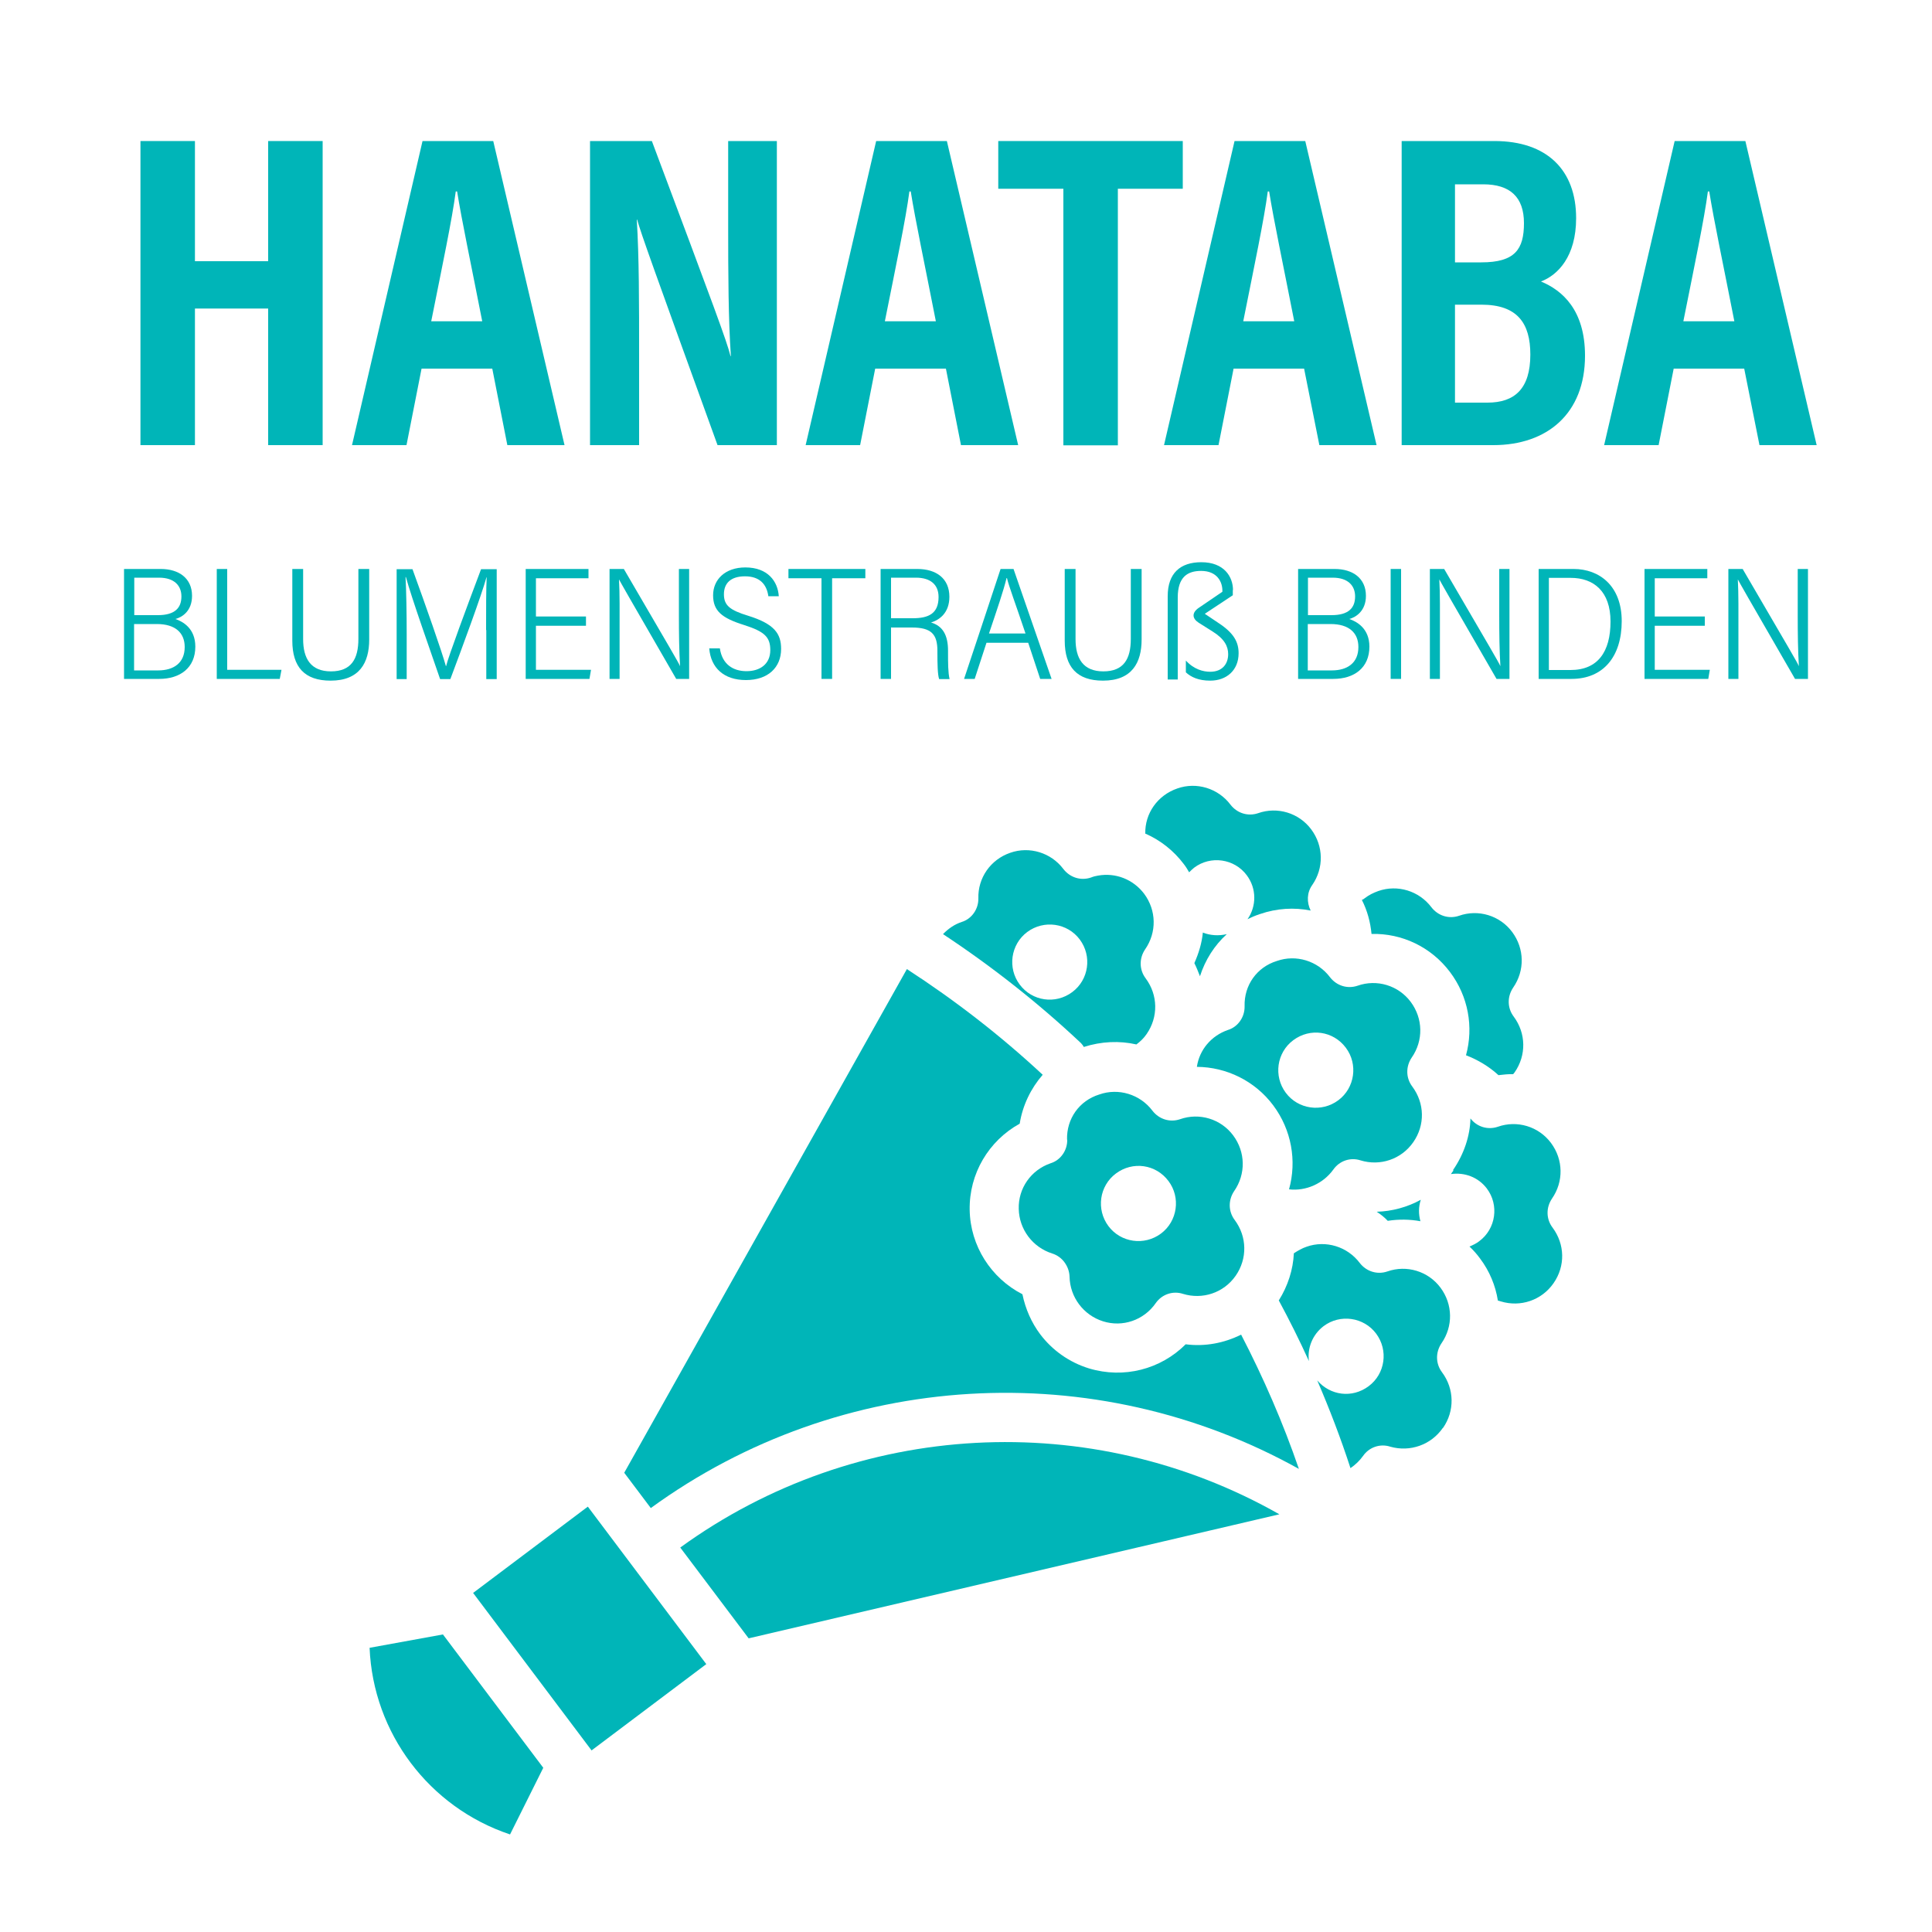
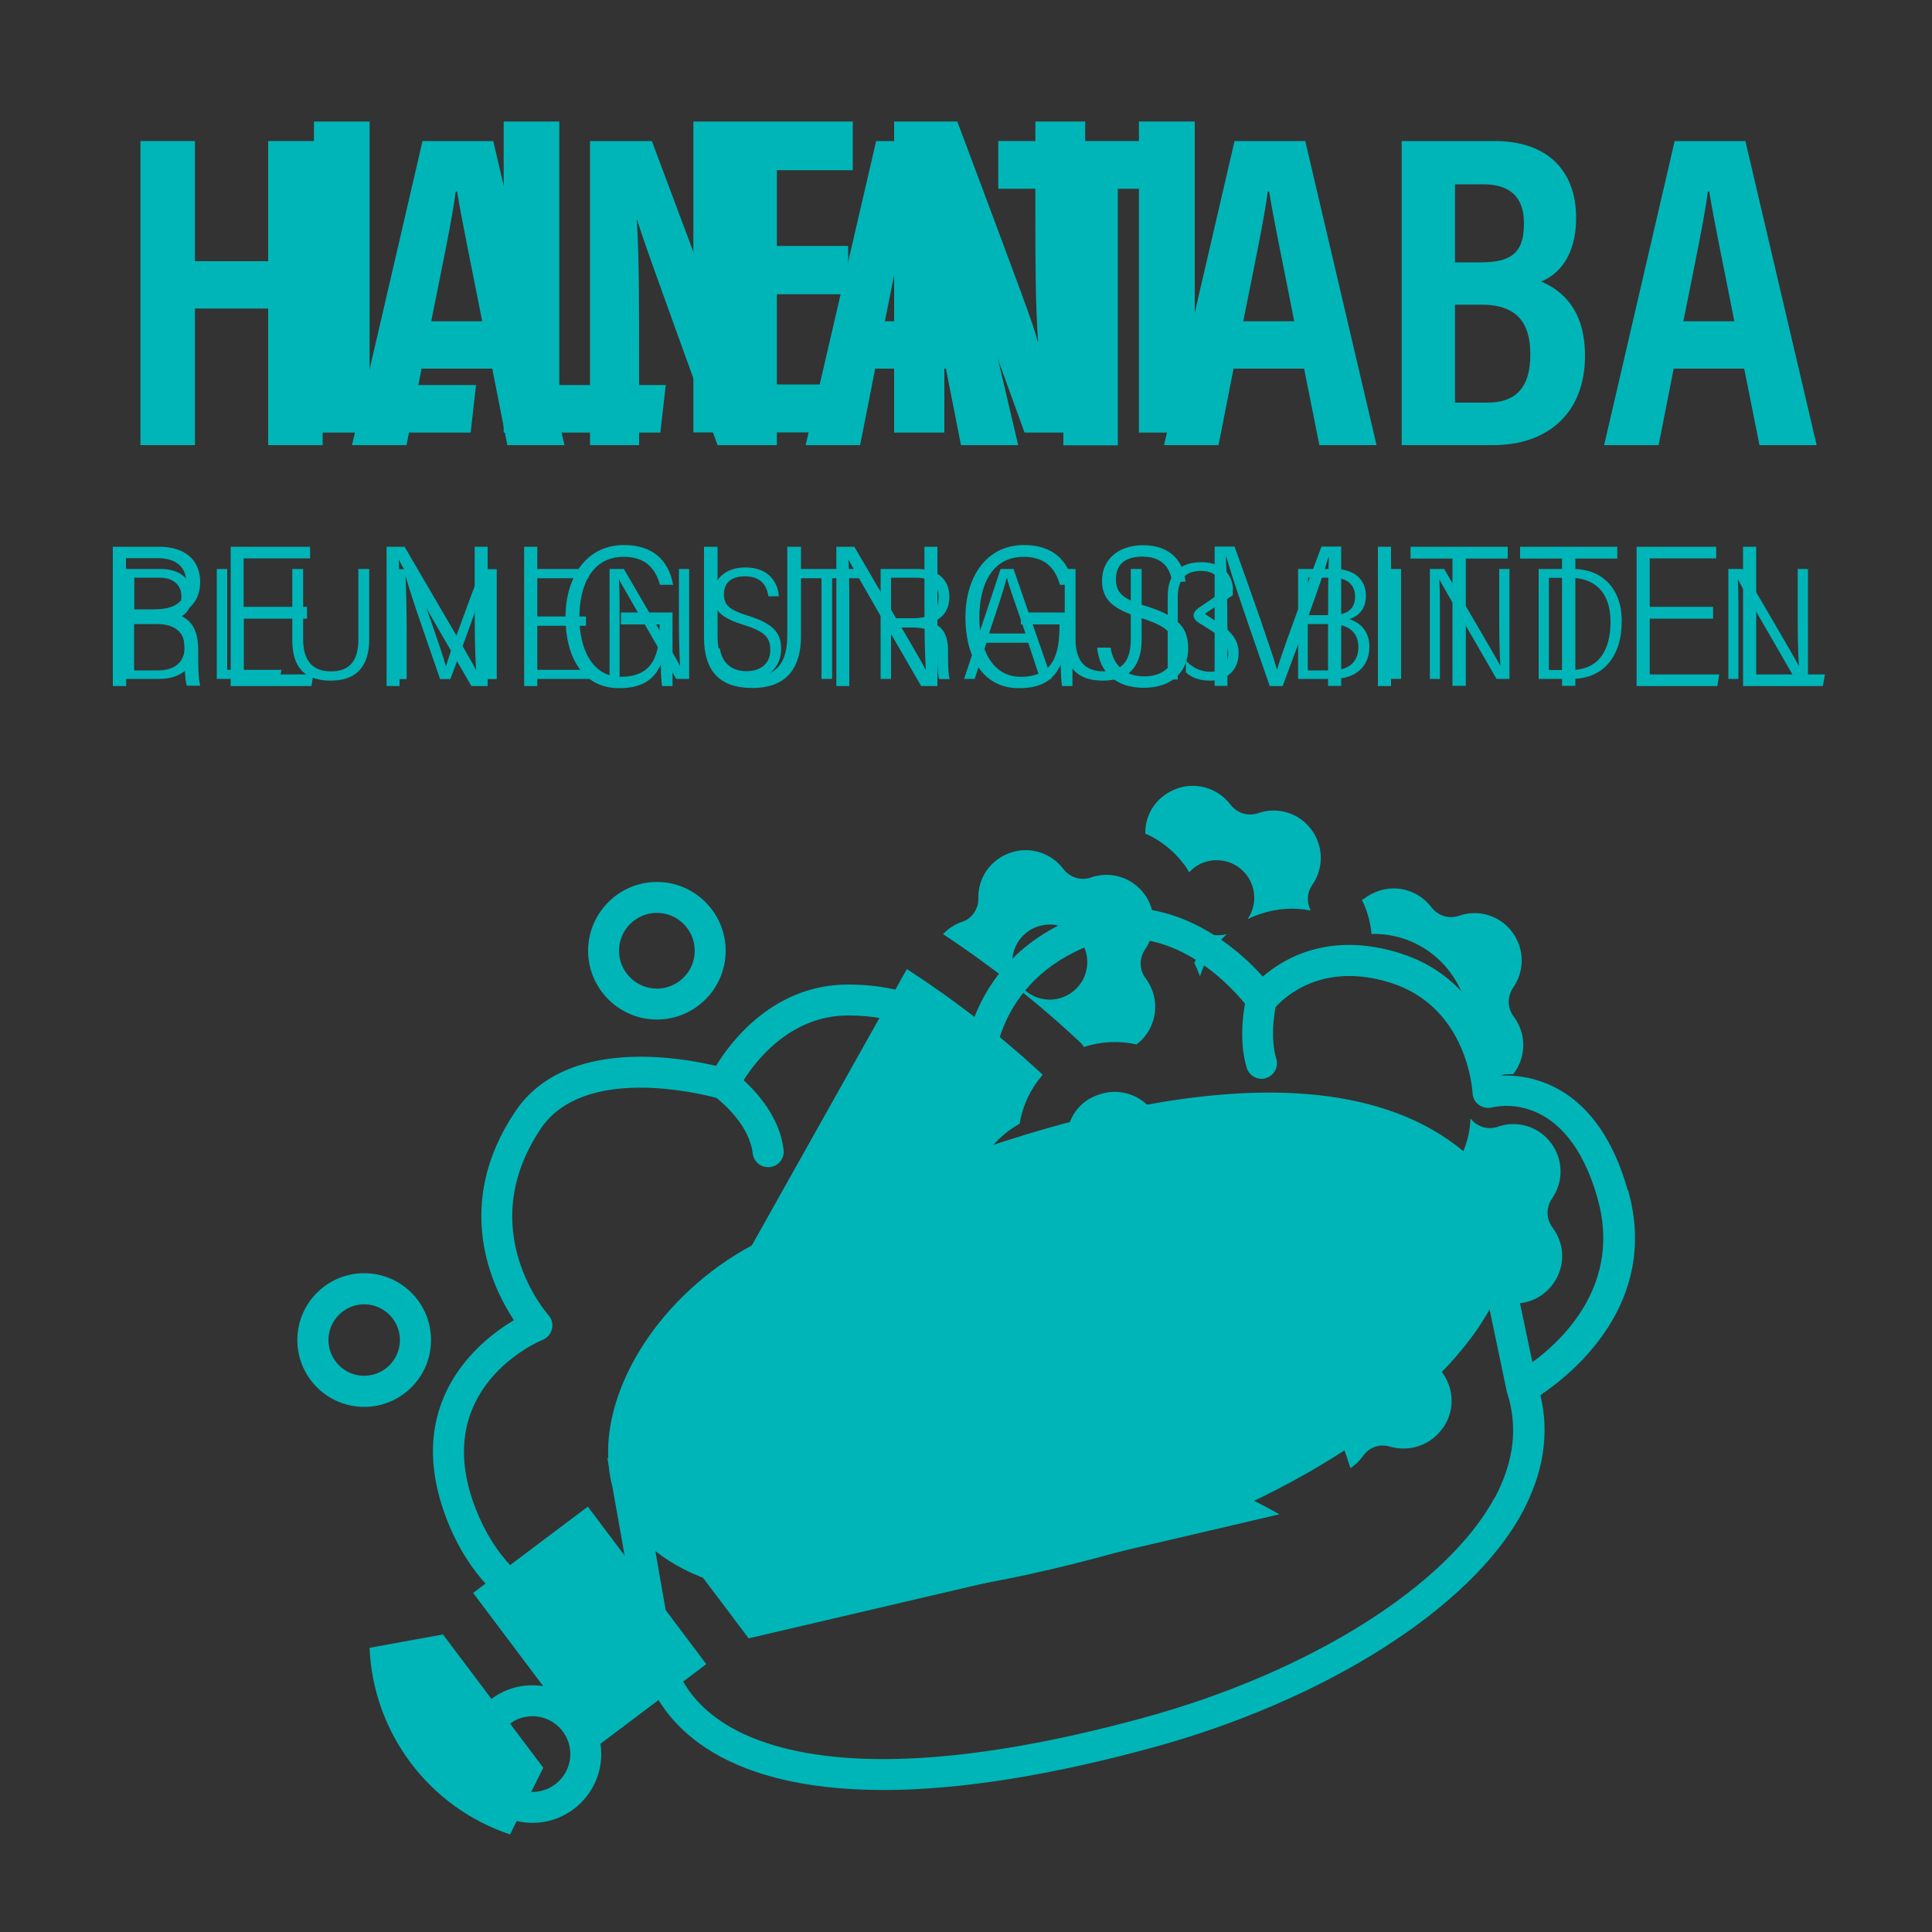
<svg xmlns="http://www.w3.org/2000/svg" viewBox="0 0 100 100">
  <rect x="0" y="0" width="100" height="100" fill="#333333" stroke="none" />
  <defs>
    <style>.cls-1{fill:#fff;}.cls-2{fill:#00b5b8;}</style>
  </defs>
  <g id="Ebene_3">
    <g>
      <path class="cls-2" d="m6.53,32.12v3.39h-.69v-7.21h2.41c1.24,0,2.11.62,2.11,1.82,0,1.06-.66,1.52-1.21,1.68.77.23,1.11.83,1.11,1.84v.11c0,.68,0,1.31.1,1.74h-.69c-.1-.28-.12-1.02-.12-1.72v-.13c0-1.09-.39-1.54-1.67-1.54h-1.36Zm0-.58h1.41c1.03,0,1.7-.3,1.7-1.39,0-.81-.53-1.26-1.49-1.26h-1.63v2.65Z" />
      <path class="cls-2" d="m15.9,32.02h-3.28v2.89h3.6l-.1.6h-4.18v-7.21h4.11v.6h-3.44v2.51h3.28v.61Z" />
-       <path class="cls-2" d="m18.12,28.3v7.21h-.68v-7.21h.68Z" />
      <path class="cls-2" d="m20.01,35.51v-7.21h.93c3.14,5.38,3.55,6.06,3.69,6.37h.01c-.06-1-.07-2.15-.07-3.32v-3.05h.67v7.21h-.84c-3.36-5.8-3.58-6.21-3.75-6.52h-.01c.05.94.04,2.13.04,3.43v3.09h-.66Z" />
      <path class="cls-2" d="m27.81,28.3v7.21h-.68v-7.21h.68Z" />
      <path class="cls-2" d="m34.82,35.51h-.55c-.03-.2-.06-.49-.07-1.11-.38.86-1.08,1.22-2.16,1.22-1.88,0-2.77-1.63-2.77-3.67s1.05-3.74,3.03-3.74c1.46,0,2.31.77,2.54,2.06h-.68c-.25-.9-.8-1.45-1.88-1.45-1.57,0-2.29,1.36-2.29,3.14,0,1.61.65,3.07,2.14,3.07,1.71,0,2.01-1.18,2.01-2.66v-.05h-2v-.62h2.67v3.83Z" />
      <path class="cls-2" d="m37.14,28.3v4.59c0,1.26.49,2.11,1.82,2.11s1.79-.81,1.79-2.12v-4.58h.71v4.62c0,1.52-.63,2.69-2.52,2.69-1.71,0-2.5-.9-2.5-2.62v-4.69h.7Z" />
      <path class="cls-2" d="m43.29,35.51v-7.21h.93c3.14,5.38,3.55,6.06,3.69,6.37h.01c-.06-1-.07-2.15-.07-3.32v-3.05h.67v7.21h-.84c-3.36-5.8-3.58-6.21-3.75-6.52h-.01c.05.94.04,2.13.04,3.43v3.09h-.66Z" />
      <path class="cls-2" d="m55.52,35.51h-.55c-.03-.2-.06-.49-.07-1.11-.38.86-1.08,1.22-2.16,1.22-1.88,0-2.77-1.63-2.77-3.67s1.05-3.74,3.03-3.74c1.46,0,2.31.77,2.54,2.06h-.68c-.25-.9-.8-1.45-1.88-1.45-1.57,0-2.29,1.36-2.29,3.14,0,1.61.65,3.07,2.14,3.07,1.71,0,2.01-1.18,2.01-2.66v-.05h-2v-.62h2.67v3.83Z" />
      <path class="cls-2" d="m57.48,33.51c.16,1.04.86,1.5,1.75,1.5s1.55-.47,1.55-1.38c0-.85-.37-1.21-1.71-1.64-1.45-.46-2.03-.92-2.03-1.95s.79-1.82,2.12-1.82c1.49,0,2.12.92,2.2,1.89h-.69c-.12-.81-.6-1.3-1.54-1.3s-1.37.45-1.37,1.17.38,1.04,1.58,1.4c1.75.54,2.16,1.2,2.16,2.18,0,1.21-.85,2.04-2.3,2.04s-2.3-.81-2.41-2.08h.69Z" />
      <path class="cls-2" d="m68.74,32.3c0-1.37.01-2.71.04-3.46h-.02c-.35,1.22-1.59,4.59-2.37,6.67h-.67c-.59-1.73-1.87-5.33-2.24-6.68h-.03c.05.83.08,2.46.08,3.69v2.98h-.66v-7.21h1.03c.83,2.29,1.92,5.39,2.19,6.35h.02c.14-.6,1.42-4.04,2.29-6.35h1.02v7.21h-.68v-3.21Z" />
      <path class="cls-2" d="m72,28.3v7.21h-.68v-7.21h.68Z" />
      <path class="cls-2" d="m75.18,28.91h-2.17v-.61h5.03v.61h-2.17v6.59h-.69v-6.59Z" />
      <path class="cls-2" d="m80.85,28.91h-2.17v-.61h5.03v.61h-2.17v6.59h-.69v-6.59Z" />
      <path class="cls-2" d="m88.67,32.02h-3.28v2.89h3.6l-.1.6h-4.18v-7.21h4.12v.6h-3.44v2.51h3.28v.61Z" />
      <path class="cls-2" d="m90.22,28.3h.68v6.61h3.56l-.11.6h-4.13v-7.21Z" />
    </g>
    <g>
      <path class="cls-2" d="m84.25,61.6c-1.52-5.38-4.9-5.98-6.52-5.93-.29-1.63-1.36-5.11-5.29-6.34-3.63-1.13-5.99.27-7.08,1.22-1.88-2.13-5.69-4.78-9.93-2.95-3.36,1.45-4.73,3.97-5.28,5.88-1.04-1.24-2.92-2.52-6.25-2.52-3.84,0-6.05,2.92-6.84,4.21-1.94-.46-7.81-1.48-10.39,2.36-3.25,4.83-1.21,9.08-.07,10.8-1.87,1.12-5.82,4.32-3.46,10.35,2.26,5.76,7.3,6.46,9.61,6.46.12,0,.23,0,.34,0,.07.53.18,1.04.36,1.53.79,2.23,3.44,5.98,12.28,5.98h0c3.9,0,8.6-.74,13.94-2.2,8.95-2.45,16.46-7.22,19.12-12.16,1.1-2.05,1.42-4.09.94-6.08,1.63-1.09,6.2-4.74,4.54-10.6Zm-6.89,15.92c-2.47,4.57-9.58,9.04-18.13,11.38-5.21,1.43-9.76,2.15-13.52,2.15-5.82,0-9.64-1.74-10.76-4.91-.21-.59-.32-1.22-.33-1.87v-.03s0-.06-.01-.08c0-.04-.02-.07-.03-.11l-.66-3.77c3.46,2.78,10.87,3.7,23.97.05,8.24-2.3,16.4-7.44,19.21-12.56l.89,4.25v.05s.02.01.02.02h0c.57,1.76.35,3.59-.65,5.45Zm1.96-6.99l-1.22-5.81c.19-1.95-.61-3.81-2.7-5.41-8.5-6.49-25.7-.15-36.01,4.91-4.78,2.35-8.08,7.14-7.91,11.25h-.04s.07.43.07.43c.03.34.09.68.18,1.01l1.18,6.64c-1.83.06-6.26-.36-8.25-5.46-2.43-6.22,3.23-8.65,3.47-8.74.24-.1.42-.31.48-.57.06-.26-.01-.52-.19-.72-.04-.04-3.91-4.41-.39-9.64,2.21-3.28,8.15-1.85,9.1-1.59.37.3,1.71,1.45,1.87,2.87.05.41.39.71.8.71.03,0,.06,0,.09,0,.44-.05.76-.45.71-.89-.19-1.66-1.35-2.95-2.07-3.61.67-1.06,2.46-3.35,5.41-3.35,5.09,0,5.86,3.4,5.89,3.54.08.41.46.69.88.64.42-.05.73-.41.71-.83,0-.19-.12-4.77,4.69-6.84,4.17-1.79,7.51,1.83,8.37,2.88-.12.67-.29,2.05.09,3.32.11.35.42.57.77.57.08,0,.16-.01.23-.04.42-.13.66-.58.53-1-.31-1.03-.12-2.25-.03-2.68.45-.5,2.4-2.36,5.92-1.26,3.99,1.24,4.26,5.54,4.27,5.72.01.24.13.47.33.61.2.14.45.19.68.13.16-.04,3.86-.97,5.46,4.71,1.25,4.42-1.77,7.31-3.39,8.49Z" />
      <path class="cls-2" d="m34,52.77c1.97,0,3.56-1.6,3.56-3.56s-1.6-3.56-3.56-3.56-3.56,1.6-3.56,3.56,1.6,3.56,3.56,3.56Zm0-5.52c1.08,0,1.96.88,1.96,1.96s-.88,1.96-1.96,1.96-1.96-.88-1.96-1.96.88-1.96,1.96-1.96Z" />
      <path class="cls-2" d="m27.56,87.23c-1.97,0-3.56,1.6-3.56,3.56s1.6,3.56,3.56,3.56,3.56-1.6,3.56-3.56-1.6-3.56-3.56-3.56Zm0,5.52c-1.08,0-1.96-.88-1.96-1.96s.88-1.96,1.96-1.96,1.96.88,1.96,1.96-.88,1.96-1.96,1.96Z" />
      <path class="cls-2" d="m18.85,65.9c-1.91,0-3.46,1.55-3.46,3.46s1.55,3.46,3.46,3.46,3.46-1.55,3.46-3.46-1.55-3.46-3.46-3.46Zm0,5.31c-1.02,0-1.85-.83-1.85-1.85s.83-1.85,1.85-1.85,1.85.83,1.85,1.85-.83,1.85-1.85,1.85Z" />
    </g>
    <g>
-       <path class="cls-2" d="m13.86,15.23h-5.17v4.67h5.8l-.35,2.48H5.85V6.29h8.25v2.52h-5.41v3.92h5.17v2.5Z" />
      <path class="cls-2" d="m16.24,6.29h2.89v13.64h5.51l-.28,2.46h-8.11V6.29Z" />
      <path class="cls-2" d="m26.06,6.29h2.89v13.64h5.51l-.28,2.46h-8.11V6.29Z" />
      <path class="cls-2" d="m43.9,15.23h-5.17v4.67h5.8l-.35,2.48h-8.29V6.29h8.25v2.52h-5.41v3.92h5.17v2.5Z" />
      <path class="cls-2" d="m46.28,22.39V6.29h3.27c3.33,8.89,3.97,10.59,4.16,11.38h.02c-.14-1.93-.14-4.3-.14-6.94v-4.44h2.58v16.1h-3.14c-3.44-9.48-4.05-11.19-4.25-11.93h-.02c.12,1.98.12,4.35.12,7.24v4.69h-2.59Z" />
      <path class="cls-2" d="m61.84,6.29v16.1h-2.89V6.29h2.89Z" />
    </g>
  </g>
  <g id="Ebene_2">
-     <rect class="cls-1" width="100" height="100" />
    <g>
      <path class="cls-2" d="m6.41,29.45h1.91c.94,0,1.62.48,1.62,1.39,0,.77-.49,1.1-.86,1.2.38.13,1.03.48,1.03,1.43,0,1.09-.78,1.67-1.87,1.67h-1.82v-5.69Zm1.76,2.39c.89,0,1.22-.38,1.22-.97,0-.54-.35-.97-1.16-.97h-1.28v1.94h1.22Zm-1.22,2.86h1.24c.79,0,1.37-.38,1.37-1.21,0-.73-.48-1.19-1.44-1.19h-1.18v2.4Z" />
      <path class="cls-2" d="m11.22,29.45h.54v5.22h2.81l-.09.47h-3.26v-5.69Z" />
      <path class="cls-2" d="m15.69,29.45v3.63c0,1,.39,1.67,1.44,1.67s1.42-.64,1.42-1.68v-3.62h.56v3.65c0,1.2-.5,2.13-2,2.13-1.35,0-1.98-.71-1.98-2.07v-3.71h.55Z" />
      <path class="cls-2" d="m25.16,32.61c0-1.08,0-2.15.03-2.73h-.01c-.27.97-1.25,3.62-1.87,5.27h-.53c-.47-1.37-1.48-4.21-1.77-5.28h-.02c.04.66.06,1.94.06,2.92v2.36h-.52v-5.69h.82c.66,1.81,1.52,4.26,1.73,5.02h.01c.11-.48,1.12-3.19,1.81-5.02h.81v5.69h-.54v-2.54Z" />
      <path class="cls-2" d="m30.33,32.39h-2.59v2.28h2.85l-.08.47h-3.3v-5.69h3.25v.48h-2.72v1.98h2.59v.48Z" />
      <path class="cls-2" d="m31.55,35.14v-5.69h.74c2.48,4.25,2.8,4.79,2.91,5.03h0c-.05-.79-.06-1.7-.06-2.62v-2.41h.53v5.69h-.67c-2.65-4.58-2.83-4.91-2.96-5.15h0c.04.74.03,1.69.03,2.71v2.44h-.52Z" />
      <path class="cls-2" d="m37.26,33.56c.12.82.68,1.18,1.38,1.18s1.23-.37,1.23-1.09c0-.67-.29-.96-1.36-1.3-1.15-.36-1.6-.73-1.6-1.54s.62-1.44,1.67-1.44c1.17,0,1.68.73,1.73,1.49h-.54c-.09-.64-.47-1.03-1.21-1.03s-1.09.36-1.09.93.3.82,1.25,1.11c1.39.43,1.71.95,1.71,1.72,0,.95-.67,1.61-1.82,1.61s-1.82-.64-1.9-1.64h.54Z" />
      <path class="cls-2" d="m42.52,29.93h-1.71v-.48h3.98v.48h-1.72v5.21h-.55v-5.21Z" />
      <path class="cls-2" d="m46.12,32.46v2.68h-.54v-5.69h1.9c.98,0,1.66.49,1.66,1.44,0,.84-.52,1.2-.95,1.33.61.18.88.66.88,1.46v.09c0,.54,0,1.04.08,1.38h-.54c-.08-.22-.09-.8-.09-1.36v-.1c0-.86-.31-1.21-1.32-1.21h-1.07Zm0-.46h1.12c.81,0,1.34-.23,1.34-1.1,0-.64-.42-1-1.17-1h-1.29v2.09Z" />
      <path class="cls-2" d="m51.06,33.27l-.61,1.87h-.55c.52-1.54,1.31-3.95,1.89-5.69h.67l1.97,5.69h-.59l-.62-1.87h-2.17Zm2.02-.48c-.53-1.58-.86-2.44-.96-2.87h-.02c-.17.69-.47,1.56-.91,2.87h1.88Z" />
      <path class="cls-2" d="m55.67,29.45v3.63c0,1,.39,1.67,1.44,1.67s1.42-.64,1.42-1.68v-3.62h.56v3.65c0,1.2-.5,2.13-2,2.13-1.35,0-1.98-.71-1.98-2.07v-3.71h.55Z" />
      <path class="cls-2" d="m63.81,30.53v.28l-1.45.96h0s.73.49.73.49c.77.51,1.02.97,1.02,1.55,0,.88-.62,1.42-1.47,1.42-.6,0-.99-.18-1.26-.43v-.61c.42.46.9.58,1.26.58.64,0,.93-.42.93-.91,0-.4-.19-.79-.8-1.17l-.73-.46c-.34-.22-.36-.52.01-.77l1.22-.83c.02-.52-.28-1.08-1.1-1.08-.7,0-1.21.31-1.21,1.38v4.24h-.52v-4.31c0-1.19.65-1.76,1.74-1.76,1.17,0,1.64.74,1.64,1.45Z" />
      <path class="cls-2" d="m67.17,29.45h1.91c.94,0,1.62.48,1.62,1.39,0,.77-.5,1.1-.86,1.2.38.13,1.04.48,1.04,1.43,0,1.09-.78,1.67-1.87,1.67h-1.82v-5.69Zm1.75,2.39c.89,0,1.22-.38,1.22-.97,0-.54-.35-.97-1.16-.97h-1.28v1.94h1.22Zm-1.22,2.86h1.24c.79,0,1.37-.38,1.37-1.21,0-.73-.48-1.19-1.44-1.19h-1.18v2.4Z" />
      <path class="cls-2" d="m72.52,29.45v5.69h-.54v-5.69h.54Z" />
      <path class="cls-2" d="m74.01,35.14v-5.69h.74c2.48,4.25,2.8,4.79,2.91,5.03h0c-.05-.79-.06-1.7-.06-2.62v-2.41h.53v5.69h-.67c-2.65-4.58-2.83-4.91-2.96-5.15h0c.04.74.03,1.69.03,2.71v2.44h-.52Z" />
      <path class="cls-2" d="m79.63,29.45h1.82c1.33,0,2.49.87,2.49,2.7s-.95,2.99-2.6,2.99h-1.7v-5.69Zm.54,5.23h1.12c1.41,0,2.07-.94,2.07-2.51s-.88-2.26-2.06-2.26h-1.13v4.77Z" />
-       <path class="cls-2" d="m88.24,32.39h-2.59v2.28h2.85l-.08.47h-3.3v-5.69h3.25v.48h-2.72v1.98h2.59v.48Z" />
      <path class="cls-2" d="m89.46,35.14v-5.69h.74c2.48,4.25,2.8,4.79,2.91,5.03h0c-.05-.79-.06-1.7-.06-2.62v-2.41h.53v5.69h-.67c-2.65-4.58-2.83-4.91-2.96-5.15h0c.04.74.03,1.69.03,2.71v2.44h-.52Z" />
    </g>
    <g>
      <path class="cls-2" d="m7.27,7.3h2.82v6.22h3.79v-6.22h2.82v15.74h-2.82v-7.07h-3.79v7.07h-2.82V7.3Z" />
      <path class="cls-2" d="m21.82,19.08l-.78,3.96h-2.82l3.65-15.74h3.66l3.69,15.74h-2.96l-.78-3.96h-3.64Zm3.14-2.45c-.59-3.01-1.06-5.22-1.3-6.72h-.07c-.19,1.45-.69,3.81-1.27,6.72h2.64Z" />
      <path class="cls-2" d="m30.54,23.04V7.3h3.2c3.26,8.7,3.88,10.36,4.07,11.13h.02c-.13-1.89-.14-4.21-.14-6.79v-4.34h2.52v15.74h-3.07c-3.36-9.28-3.96-10.95-4.16-11.67h-.02c.12,1.94.12,4.26.12,7.08v4.59h-2.54Z" />
      <path class="cls-2" d="m45.3,19.08l-.78,3.96h-2.82l3.65-15.74h3.66l3.69,15.74h-2.96l-.78-3.96h-3.64Zm3.14-2.45c-.59-3.01-1.06-5.22-1.3-6.72h-.07c-.19,1.45-.69,3.81-1.27,6.72h2.64Z" />
      <path class="cls-2" d="m55.03,9.77h-3.36v-2.47h9.55v2.47h-3.36v13.28h-2.82v-13.28Z" />
      <path class="cls-2" d="m63.85,19.08l-.78,3.96h-2.82l3.65-15.74h3.66l3.69,15.74h-2.96l-.79-3.96h-3.64Zm3.14-2.45c-.59-3.01-1.06-5.22-1.3-6.72h-.07c-.19,1.45-.69,3.81-1.27,6.72h2.64Z" />
      <path class="cls-2" d="m72.55,7.3h4.8c2.73,0,4.23,1.51,4.23,3.99,0,1.99-.95,2.95-1.82,3.28,1.11.46,2.28,1.48,2.28,3.84,0,2.99-1.95,4.63-4.75,4.63h-4.74V7.3Zm4.12,6.28c1.75,0,2.21-.68,2.21-2.03s-.72-2.01-2.11-2.01h-1.46v4.04h1.36Zm-1.36,7.26h1.68c1.41,0,2.22-.72,2.22-2.49,0-1.62-.67-2.58-2.53-2.58h-1.37v5.07Z" />
      <path class="cls-2" d="m86.63,19.08l-.78,3.96h-2.82l3.65-15.74h3.66l3.69,15.74h-2.96l-.79-3.96h-3.64Zm3.14-2.45c-.59-3.01-1.06-5.22-1.3-6.72h-.07c-.19,1.45-.69,3.81-1.27,6.72h2.64Z" />
    </g>
    <g id="solid">
      <g>
        <path class="cls-2" d="m59.29,43.15c.77.34,1.45.87,1.98,1.57.11.14.2.29.28.43.08-.08.17-.17.26-.24.85-.64,2.08-.47,2.72.39.52.69.51,1.61.04,2.28.22-.11.43-.2.65-.27.87-.3,1.77-.35,2.62-.18-.21-.42-.2-.93.08-1.32.61-.88.59-2.02-.05-2.88s-1.76-1.19-2.75-.84c-.53.18-1.09,0-1.43-.44h0c-.64-.85-1.76-1.19-2.75-.84-1.02.35-1.69,1.29-1.66,2.35Z" />
        <path class="cls-2" d="m55.24,58.99c.01.55-.34,1.06-.86,1.22-1.02.35-1.68,1.3-1.65,2.36.02,1.06.72,1.99,1.73,2.31.26.08.49.25.64.46.16.22.25.47.26.74.02,1.06.72,1.99,1.73,2.31s2.11-.05,2.73-.94c.32-.46.89-.65,1.41-.48,1.01.31,2.11-.05,2.73-.94h0c.61-.88.59-2.02-.05-2.88h0c-.34-.45-.34-1.04-.03-1.5.61-.88.59-2.02-.05-2.88s-1.76-1.19-2.75-.84c-.53.18-1.09,0-1.43-.44h0c-.64-.85-1.76-1.19-2.75-.84-1.04.32-1.7,1.26-1.67,2.34Zm5.24,2.14c.64.85.47,2.08-.39,2.72s-2.08.47-2.72-.39-.47-2.08.39-2.72c.87-.65,2.07-.48,2.72.39Z" />
        <path class="cls-2" d="m75.23,60.59c-.04.05-.08.1-.13.18.69-.1,1.41.15,1.86.75.64.85.47,2.08-.39,2.72-.15.12-.32.2-.51.28.2.19.38.39.54.61.5.66.81,1.42.93,2.19.04,0,.1.03.15.04,1.01.31,2.11-.05,2.73-.94s.59-2.02-.05-2.88h0c-.34-.45-.34-1.04-.03-1.5.61-.88.59-2.02-.05-2.88s-1.76-1.19-2.75-.84c-.53.18-1.09,0-1.42-.43-.02.9-.33,1.84-.9,2.67Z" />
        <path class="cls-2" d="m62.26,48.26c-.05.54-.21,1.07-.44,1.59.11.22.2.45.29.68.27-.84.74-1.59,1.39-2.18-.42.1-.86.07-1.24-.08Z" />
        <path class="cls-2" d="m75.05,50.31c.95,1.26,1.23,2.85.83,4.31.62.24,1.19.58,1.68,1.03.26-.03.51-.06.76-.05.03-.04.06-.08.08-.1.61-.88.59-2.02-.05-2.88h0c-.34-.45-.34-1.04-.03-1.5.61-.88.59-2.02-.05-2.88s-1.76-1.19-2.75-.84c-.53.18-1.09,0-1.43-.44h0c-.64-.85-1.76-1.19-2.75-.84-.25.09-.48.2-.7.37-.05.04-.09.07-.15.09.28.55.44,1.14.5,1.76,1.57-.04,3.08.67,4.06,1.97Z" />
        <path class="cls-2" d="m71.26,62.72c.21.14.39.28.57.47.57-.09,1.14-.08,1.69.02-.1-.37-.1-.74.02-1.11-.69.38-1.49.6-2.29.62Z" />
-         <path class="cls-2" d="m64.42,52.09c.01.55-.34,1.06-.86,1.22-.87.3-1.48,1.03-1.61,1.91,1.52.01,3,.72,3.95,1.99s1.23,2.88.82,4.35c.87.1,1.76-.29,2.29-1.02.32-.46.89-.65,1.41-.48,1.01.31,2.11-.05,2.73-.94s.59-2.02-.05-2.88h0c-.34-.45-.34-1.04-.03-1.5.61-.88.59-2.02-.05-2.88s-1.76-1.19-2.75-.84c-.53.18-1.09,0-1.43-.44h0c-.64-.85-1.76-1.19-2.75-.84-1.04.32-1.7,1.26-1.67,2.34Zm5.24,2.14c.64.85.47,2.08-.39,2.72s-2.08.47-2.72-.39-.47-2.08.39-2.72c.87-.65,2.07-.48,2.72.39Z" />
        <path class="cls-2" d="m22.92,84.6l-3.79.69c.18,4.41,3.08,8.26,7.27,9.66l1.72-3.45-5.2-6.91Z" />
        <path class="cls-2" d="m35.21,80.1l3.54,4.7,27.47-6.42c-9.73-5.53-21.89-4.9-31.01,1.72Z" />
        <rect class="cls-2" x="26.81" y="79.19" width="7.43" height="10.2" transform="translate(-44.54 35.28) rotate(-36.95)" />
        <path class="cls-2" d="m74.69,73.91c.61-.88.59-2.02-.05-2.88h0c-.34-.45-.34-1.04-.03-1.5.61-.88.59-2.02-.05-2.88s-1.76-1.19-2.75-.84c-.53.18-1.09,0-1.43-.44h0c-.64-.85-1.76-1.19-2.75-.84-.24.08-.46.21-.66.34-.04.85-.31,1.69-.78,2.44.55,1.02,1.08,2.08,1.56,3.14-.09-.67.18-1.37.76-1.81.85-.64,2.08-.47,2.72.39s.47,2.08-.39,2.72-1.99.48-2.66-.3c.64,1.49,1.22,3,1.72,4.54.25-.17.47-.38.65-.63.32-.46.89-.65,1.41-.48,1.02.29,2.11-.09,2.72-.97Z" />
        <path class="cls-2" d="m56.1,54.19c.9-.29,1.85-.33,2.72-.13.2-.15.38-.32.53-.54.61-.88.59-2.02-.05-2.88h0c-.34-.45-.34-1.04-.03-1.5.61-.88.59-2.02-.05-2.88-.57-.75-1.48-1.1-2.38-.94h0c-.13.02-.25.05-.37.1-.53.18-1.09,0-1.43-.44h0c-.64-.85-1.76-1.19-2.75-.84-1.02.35-1.68,1.3-1.65,2.36.01.55-.34,1.06-.86,1.22-.37.12-.7.35-.97.63,2.53,1.67,4.94,3.57,7.14,5.64.04.05.11.12.14.19Zm-3.32-3.23c-.64-.85-.47-2.08.39-2.72s2.08-.47,2.72.39.47,2.08-.39,2.72c-.87.65-2.08.47-2.72-.39Z" />
        <path class="cls-2" d="m33.68,78.06c9.85-7.17,22.97-7.92,33.55-2.03-.82-2.39-1.83-4.71-2.99-6.95-.88.44-1.88.63-2.87.5-1.3,1.3-3.2,1.79-5,1.25-1.04-.32-1.91-.95-2.53-1.77-.45-.6-.76-1.3-.92-2.07-1.62-.83-2.7-2.5-2.73-4.37-.03-1.87.98-3.57,2.59-4.46.15-.95.58-1.83,1.19-2.53-2.17-2.02-4.53-3.85-7.03-5.47l-14.63,26.07,1.37,1.82Z" />
      </g>
    </g>
  </g>
</svg>